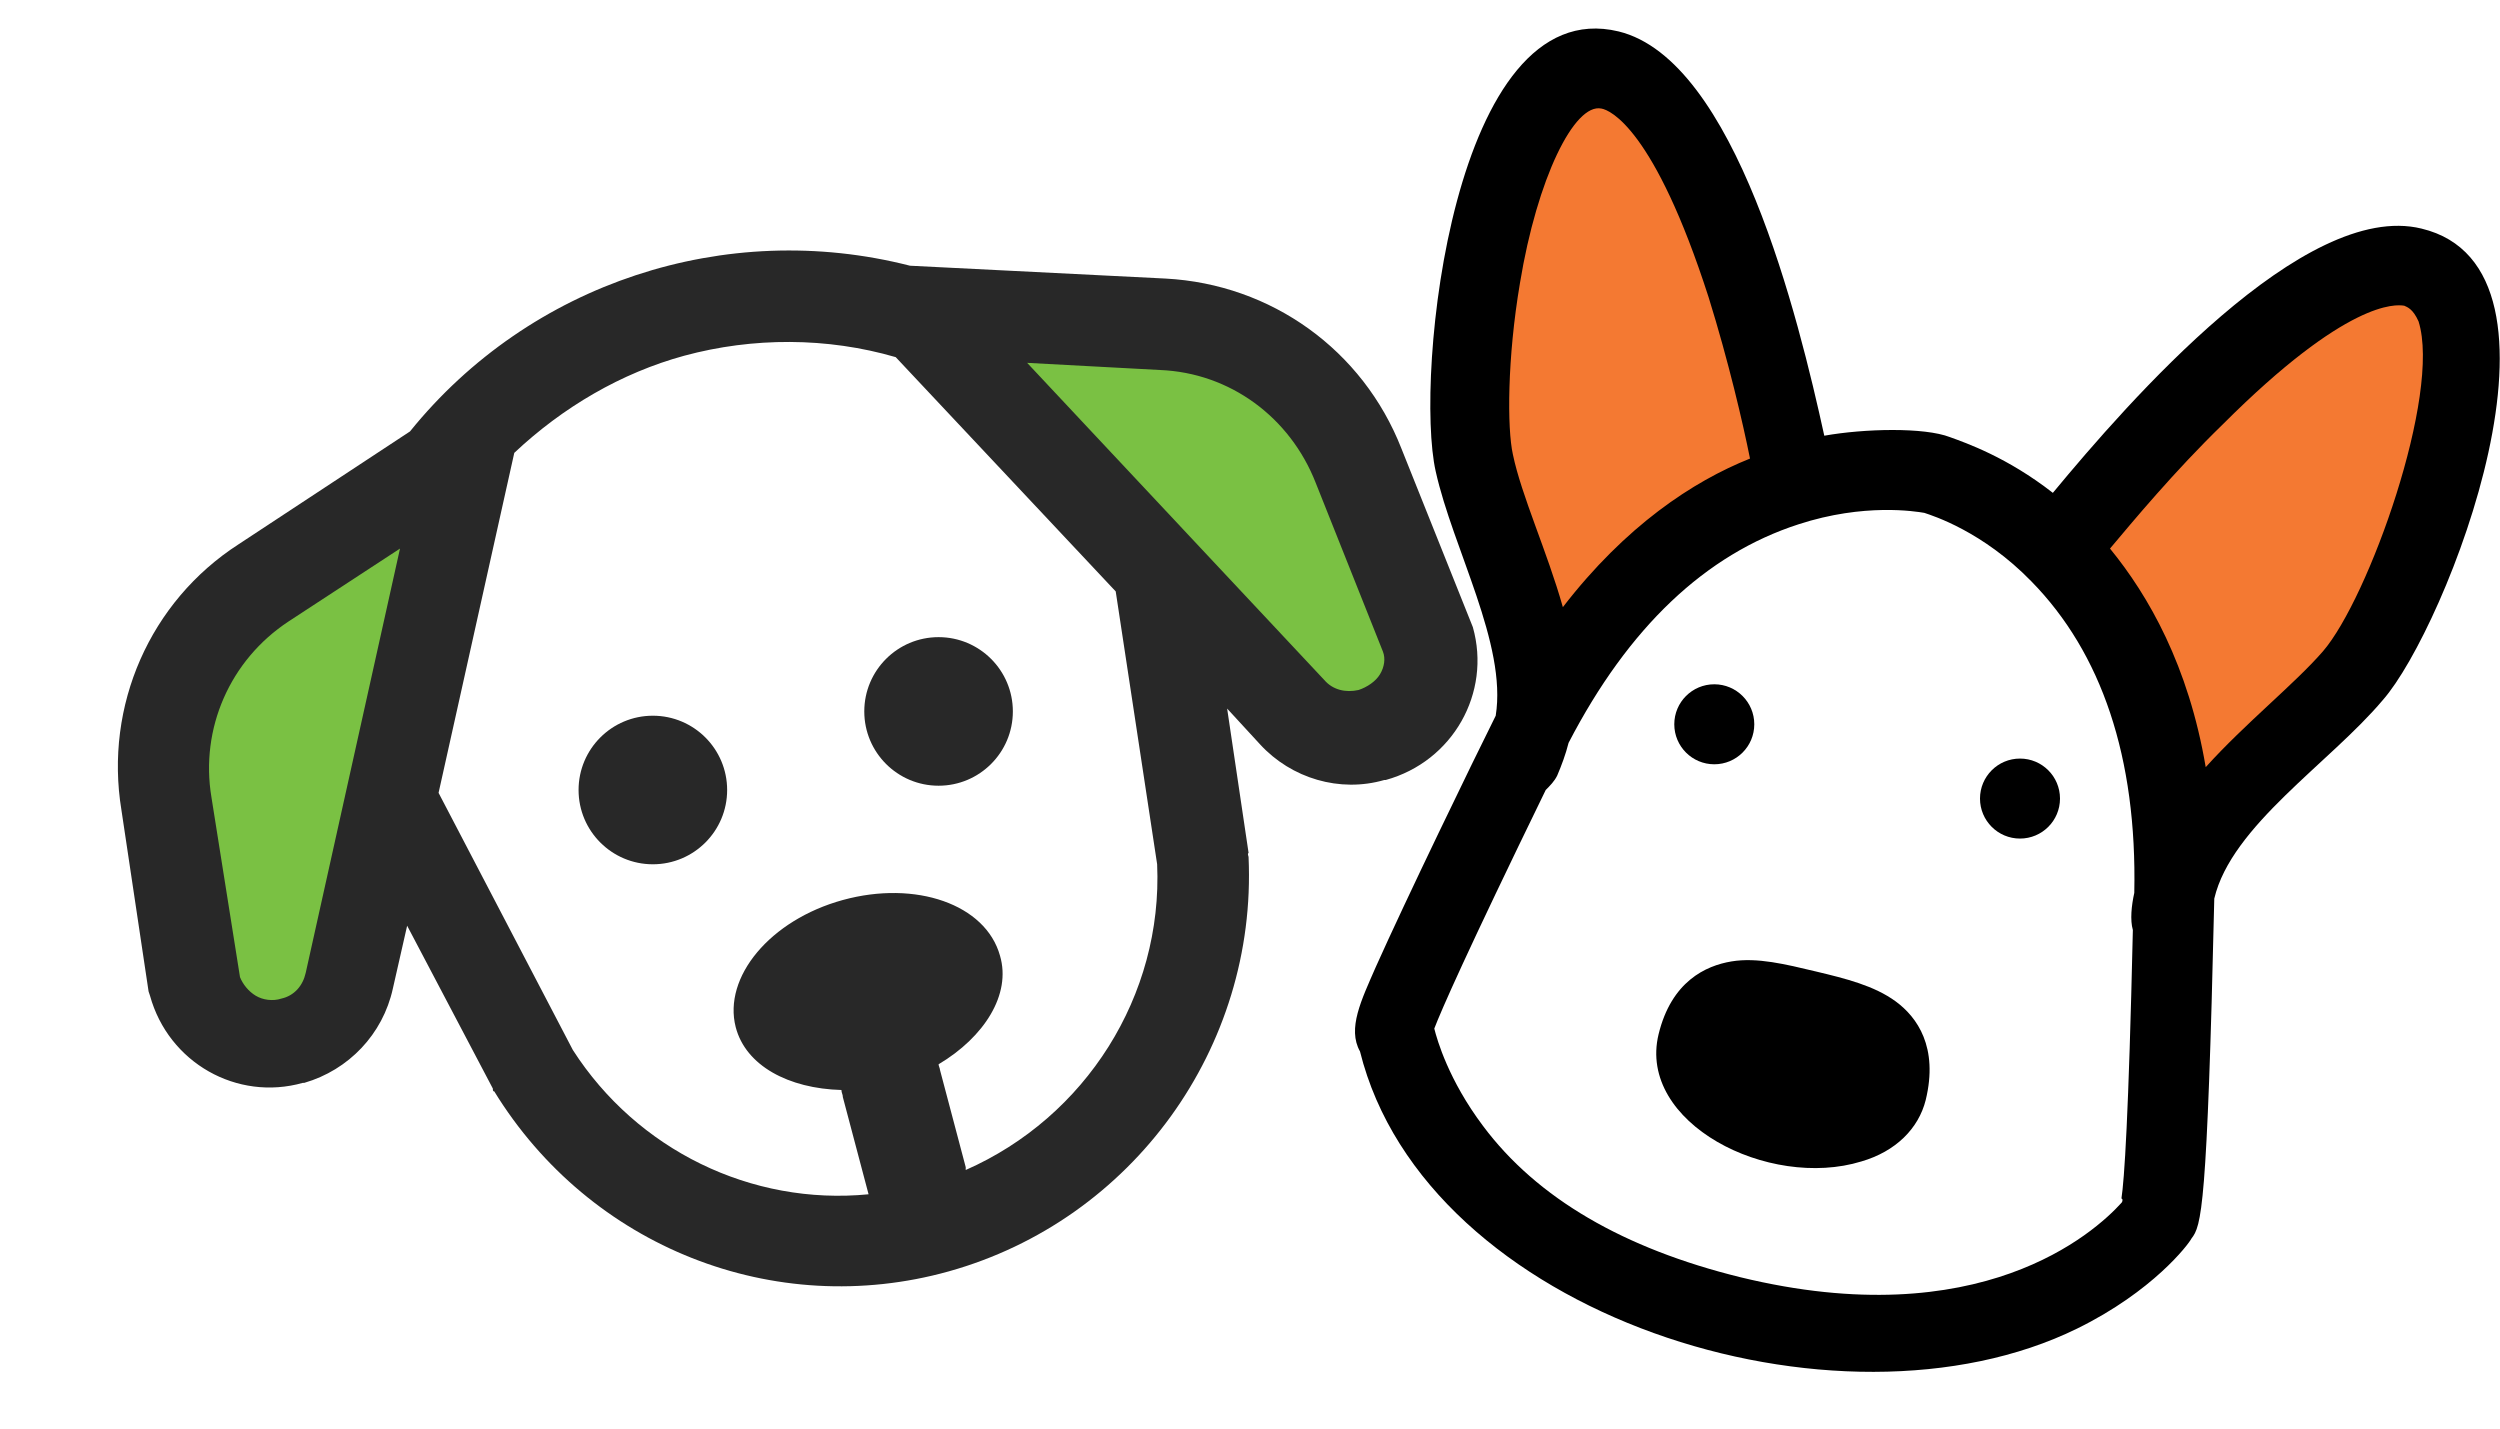
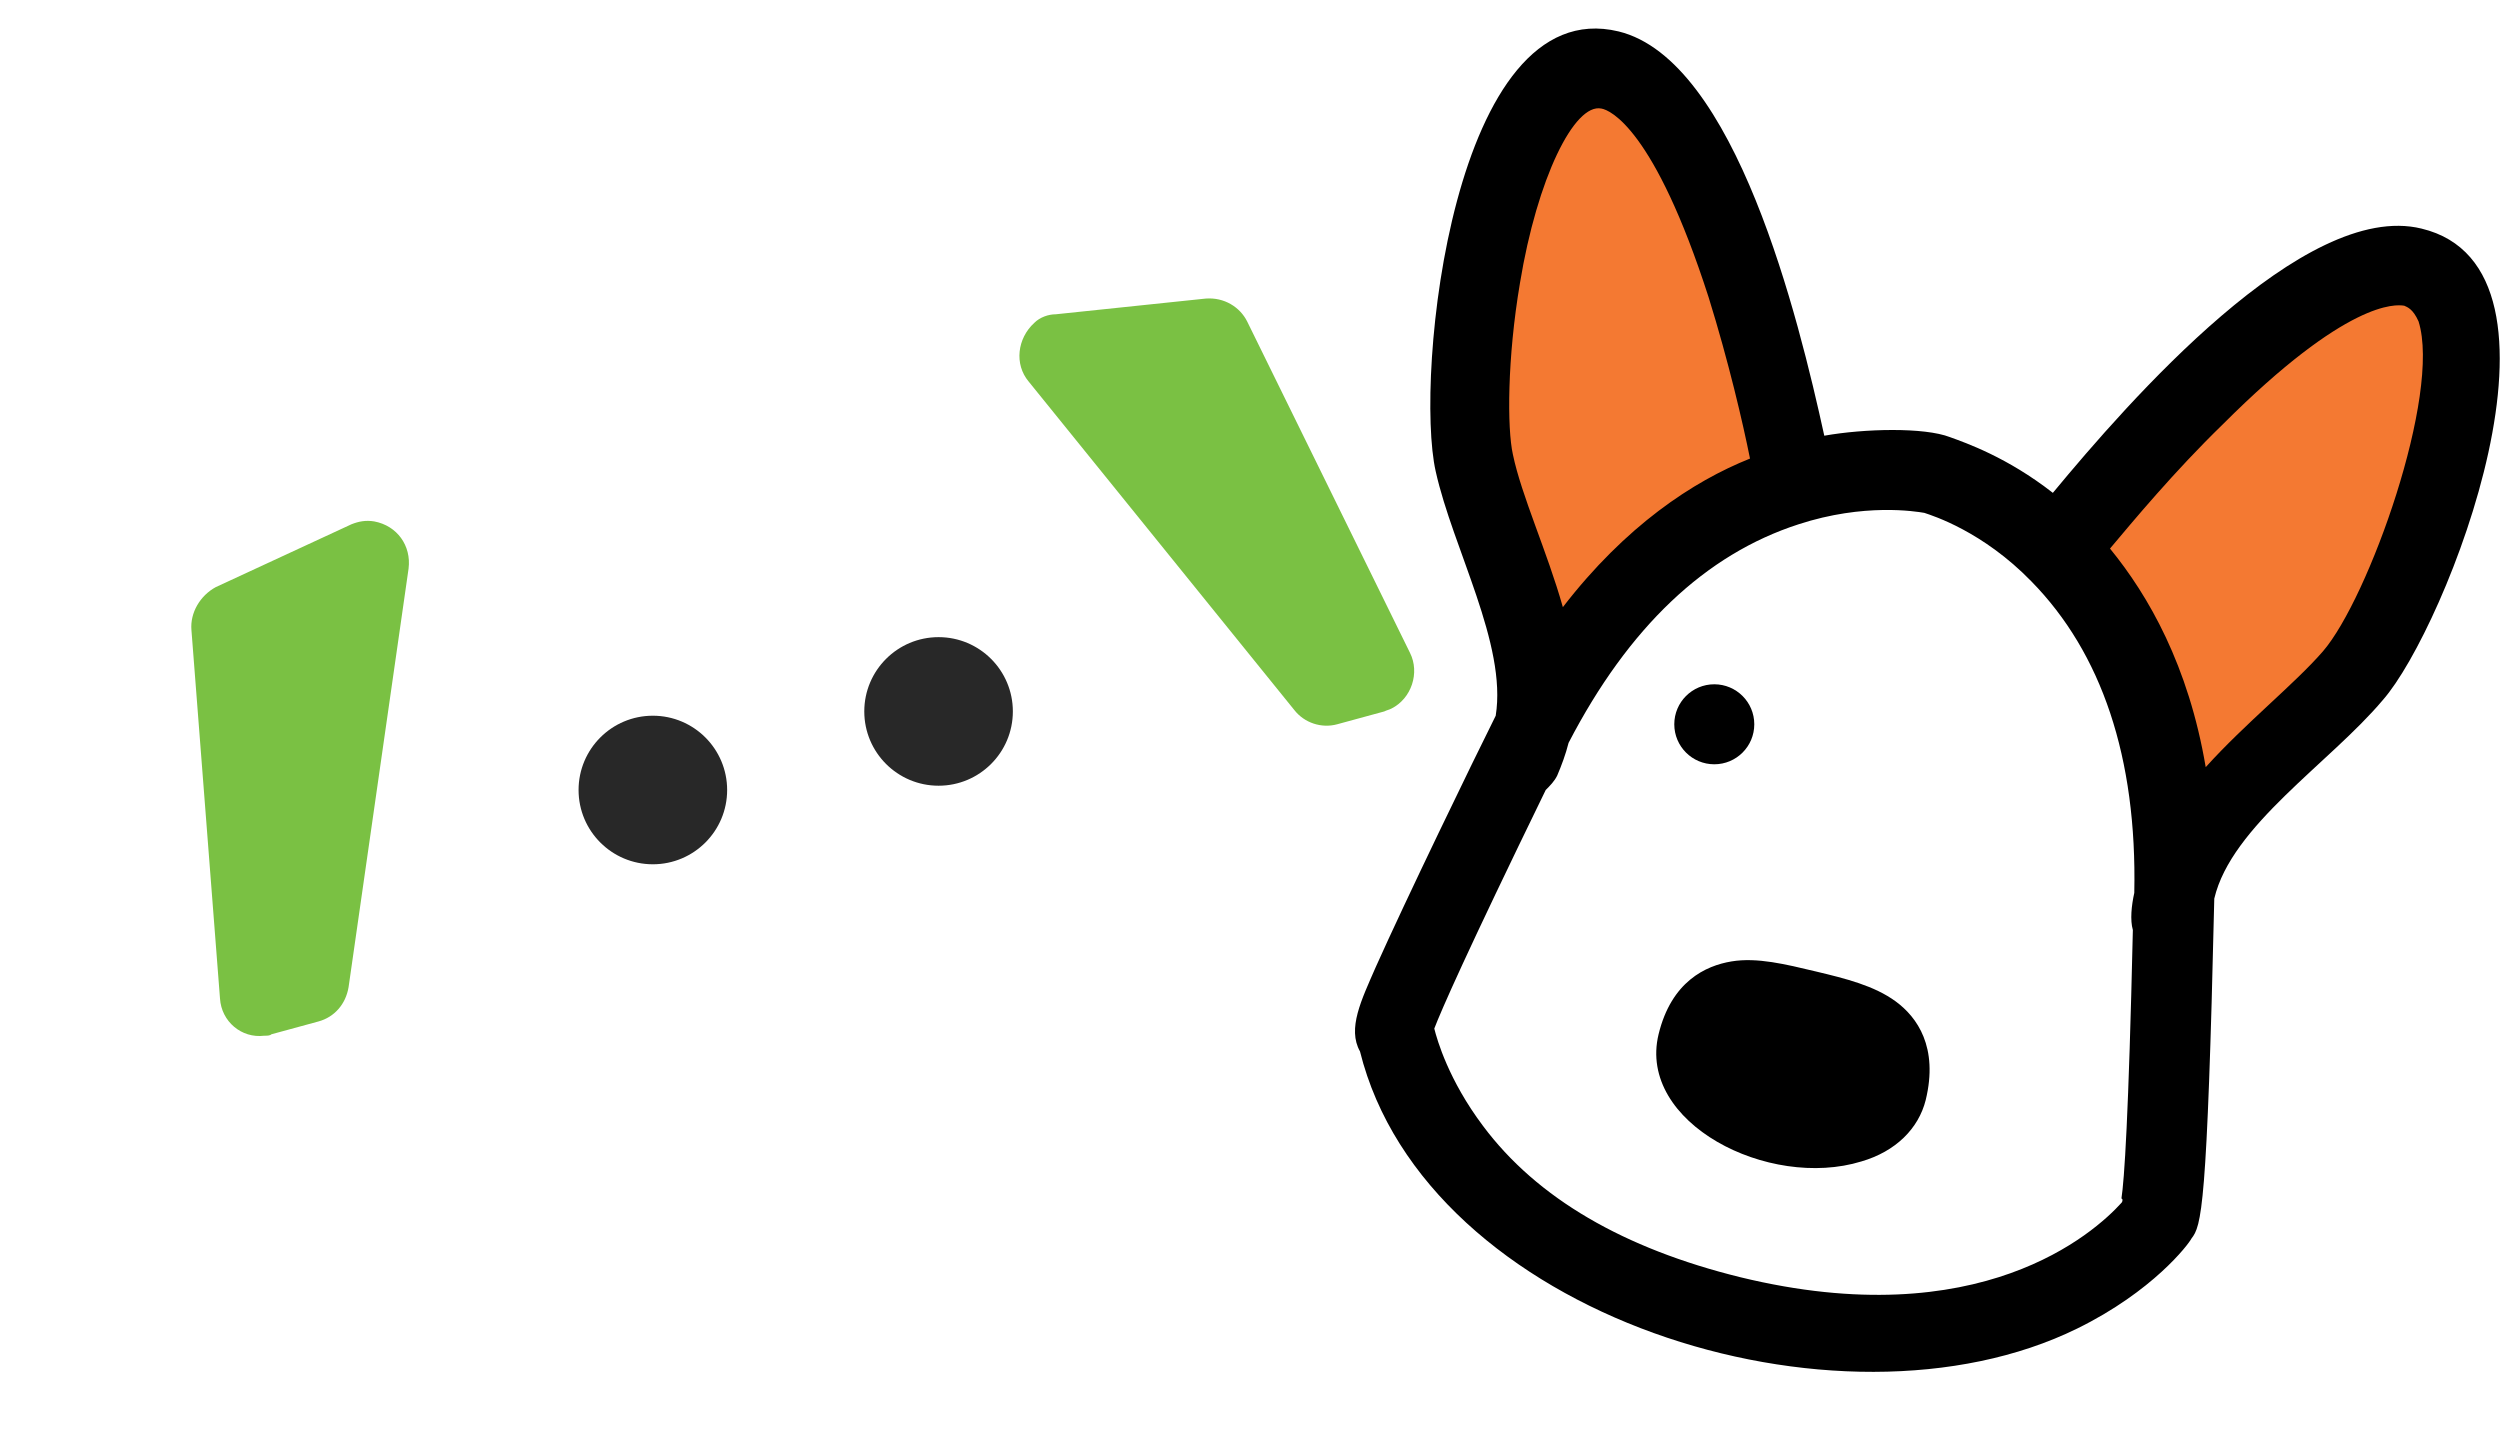
<svg xmlns="http://www.w3.org/2000/svg" version="1.1" x="0px" y="0px" width="175px" height="100px" viewBox="0 0 175 100" style="enable-background:new 0 0 175 100;" xml:space="preserve">
  <style type="text/css">
	.st0{fill:#7AC143;}
	.st1{fill:#282828;}
	.st2{fill:#F47932;}
</style>
  <g id="Capa_1">
    <title>Icons-Pawsitive</title>
    <path class="st0" d="M87.3,22.5l11.4,23.2c0.7,1.4,0.1,3.2-1.3,3.9c-0.2,0.1-0.3,0.1-0.5,0.2l-3.3,0.9c-1.1,0.3-2.3-0.1-3-1   L72,26.7c-1-1.2-0.8-3,0.4-4.1c0.4-0.4,1-0.6,1.5-0.6l10.5-1.1C85.7,20.8,86.8,21.5,87.3,22.5z" />
    <path class="st0" d="M13.4,44.1l2,25.8c0.1,1.6,1.5,2.8,3.1,2.6c0.2,0,0.4,0,0.5-0.1l3.3-0.9c1.1-0.3,1.9-1.2,2.1-2.4l4.2-29.3   c0.2-1.6-0.8-3-2.4-3.3c-0.6-0.1-1.1,0-1.6,0.2l-9.5,4.4C14,41.7,13.3,42.9,13.4,44.1z" />
    <circle class="st1" cx="45.7" cy="55.3" r="5.2" />
    <circle class="st1" cx="65.7" cy="49.8" r="5.2" />
-     <path class="st1" d="M98.1,31.4c-2.7-6.9-9.1-11.5-16.5-11.9l-17.9-0.9c-12.9-3.3-26.6,1.2-35,11.6l-12,7.9   c-6.2,4-9.4,11.3-8.2,18.6l1.9,12.7l0.1,0.3c1.3,4.7,6.1,7.4,10.7,6.1l0.1,0c3.1-0.9,5.5-3.4,6.2-6.6l1-4.4l6,11.4   c0,0.1,0,0.2,0.1,0.2C41.3,87.3,54.2,92.4,66.4,89c12.9-3.6,21.6-15.7,21-29c0-0.1-0.1-0.2,0-0.3l-1.5-10.1l2.3,2.5   c2.2,2.4,5.6,3.4,8.7,2.5l0.1,0c4.7-1.3,7.4-6.1,6.1-10.7c0,0,0,0,0,0L98.1,31.4z M21.4,68.1c-0.2,0.9-0.8,1.6-1.7,1.8   c-0.6,0.2-1.3,0.1-1.8-0.2c-0.5-0.3-0.9-0.8-1.1-1.3l-2-12.6c-0.8-4.8,1.3-9.6,5.4-12.3l7.8-5.1L21.4,68.1z M81,60.5   c0.4,9.2-5,17.7-13.4,21.4c0,0,0-0.1,0-0.2l-1.8-6.8c0-0.1-0.1-0.3-0.1-0.4c3.2-1.9,5.1-4.9,4.3-7.6c-1-3.6-5.9-5.3-11-3.9   c-5.1,1.4-8.4,5.4-7.5,8.9c0.7,2.7,3.7,4.3,7.4,4.4c0,0.2,0.1,0.3,0.1,0.5l1.8,6.8c-8.2,0.8-16.2-3.1-20.7-10.1l-9.4-18L36,31.7   c3.4-3.2,7.5-5.6,11.9-6.8c4.8-1.3,10-1.3,14.8,0.1l15.4,16.4L81,60.5z M96.6,47.2c-0.3,0.5-0.9,0.9-1.5,1.1   c-0.9,0.2-1.8,0-2.4-0.7L71.9,25.4l9.3,0.5c4.9,0.2,9.1,3.3,10.9,7.9l4.7,11.8C97,46.1,96.9,46.7,96.6,47.2L96.6,47.2z" />
  </g>
  <g id="Capa_2">
    <polygon class="st2" points="158.8,50.8 169.6,37.3 171.8,28.2 170.4,18.7 161,21.5 148.5,33.3 145.5,37.5 152.9,56.3  " />
    <polygon class="st2" points="106.3,39 102.9,22 105.1,12.9 110.8,5.2 117.8,12 123.4,28.2 124.2,33.3 108.9,46.6  " />
-     <circle cx="141.4" cy="55.9" r="2.8" />
    <circle cx="120" cy="50.7" r="2.8" />
    <path d="M132.7,70.1c-1.5-1.1-3.5-1.6-5.6-2.1c-2.1-0.5-4.1-1-5.9-0.7c-1.8,0.3-4.2,1.4-5.1,5.1c-1.5,6.2,7.7,10.9,14.2,8.9   c2.4-0.7,4-2.3,4.5-4.3C135.7,73.3,134.2,71.2,132.7,70.1z" />
    <path d="M169.5,16c-8.2-2-20.5,12.1-25.8,18.5c-3.2-2.5-6.1-3.5-7.2-3.9c-1.8-0.7-6-0.6-8.8-0.1c-1.8-8.2-6.2-26.3-14.4-28.3   C101.7-0.6,99,26.4,100.5,33c1.2,5.4,5,12.1,4.2,17.1c-1.6,3.2-6.3,12.9-8.4,17.6c-1,2.3-2,4.3-1.1,5.9   c4.6,18.5,33.5,27.6,50.2,19.4c5.3-2.6,7.8-5.9,8-6.3c0.7-0.9,1.1-2,1.6-23.8c1.2-5.1,8.1-9.5,11.8-13.9   C171.2,44,181.2,18.8,169.5,16L169.5,16z M105.9,31.8c-0.4-1.8-0.4-6.7,0.5-12c1.2-7.3,3.8-12.6,5.7-12.2c0.6,0.1,3.7,1.4,7.5,13.2   c1.4,4.5,2.4,8.8,2.9,11.3c-4,1.6-8.7,4.7-13.1,10.4C108.3,38.6,106.5,34.7,105.9,31.8L105.9,31.8z M148.5,84.2   c-1.9,2.1-9.9,9.3-26.7,5.2c-8.1-2-14.2-5.5-18-10.6c-2.4-3.2-3.2-6-3.4-6.8c0.5-1.3,2.2-5.2,7.8-16.7c0.3-0.3,0.6-0.6,0.8-1   c0.3-0.7,0.6-1.5,0.8-2.3c4.2-8.1,9.6-13.2,16.1-15.3c4.6-1.5,8.2-0.9,8.8-0.8c0.6,0.2,4.1,1.3,7.5,4.8c4.9,5,7.4,12.3,7.2,21.8   c-0.2,0.9-0.3,1.9-0.1,2.6c-0.3,13.2-0.6,17.5-0.8,18.8C148.6,83.9,148.6,84.1,148.5,84.2L148.5,84.2z M162.6,45.6   c-2,2.3-5.4,5-8.2,8.1c-1.2-7.1-4-12-6.7-15.3c1.6-1.9,4.5-5.4,7.9-8.7c8.7-8.7,12.1-8.4,12.7-8.3c0.2,0.1,0.6,0.2,1,1.1   C170.9,27.6,165.8,41.9,162.6,45.6L162.6,45.6z" />
  </g>
</svg>